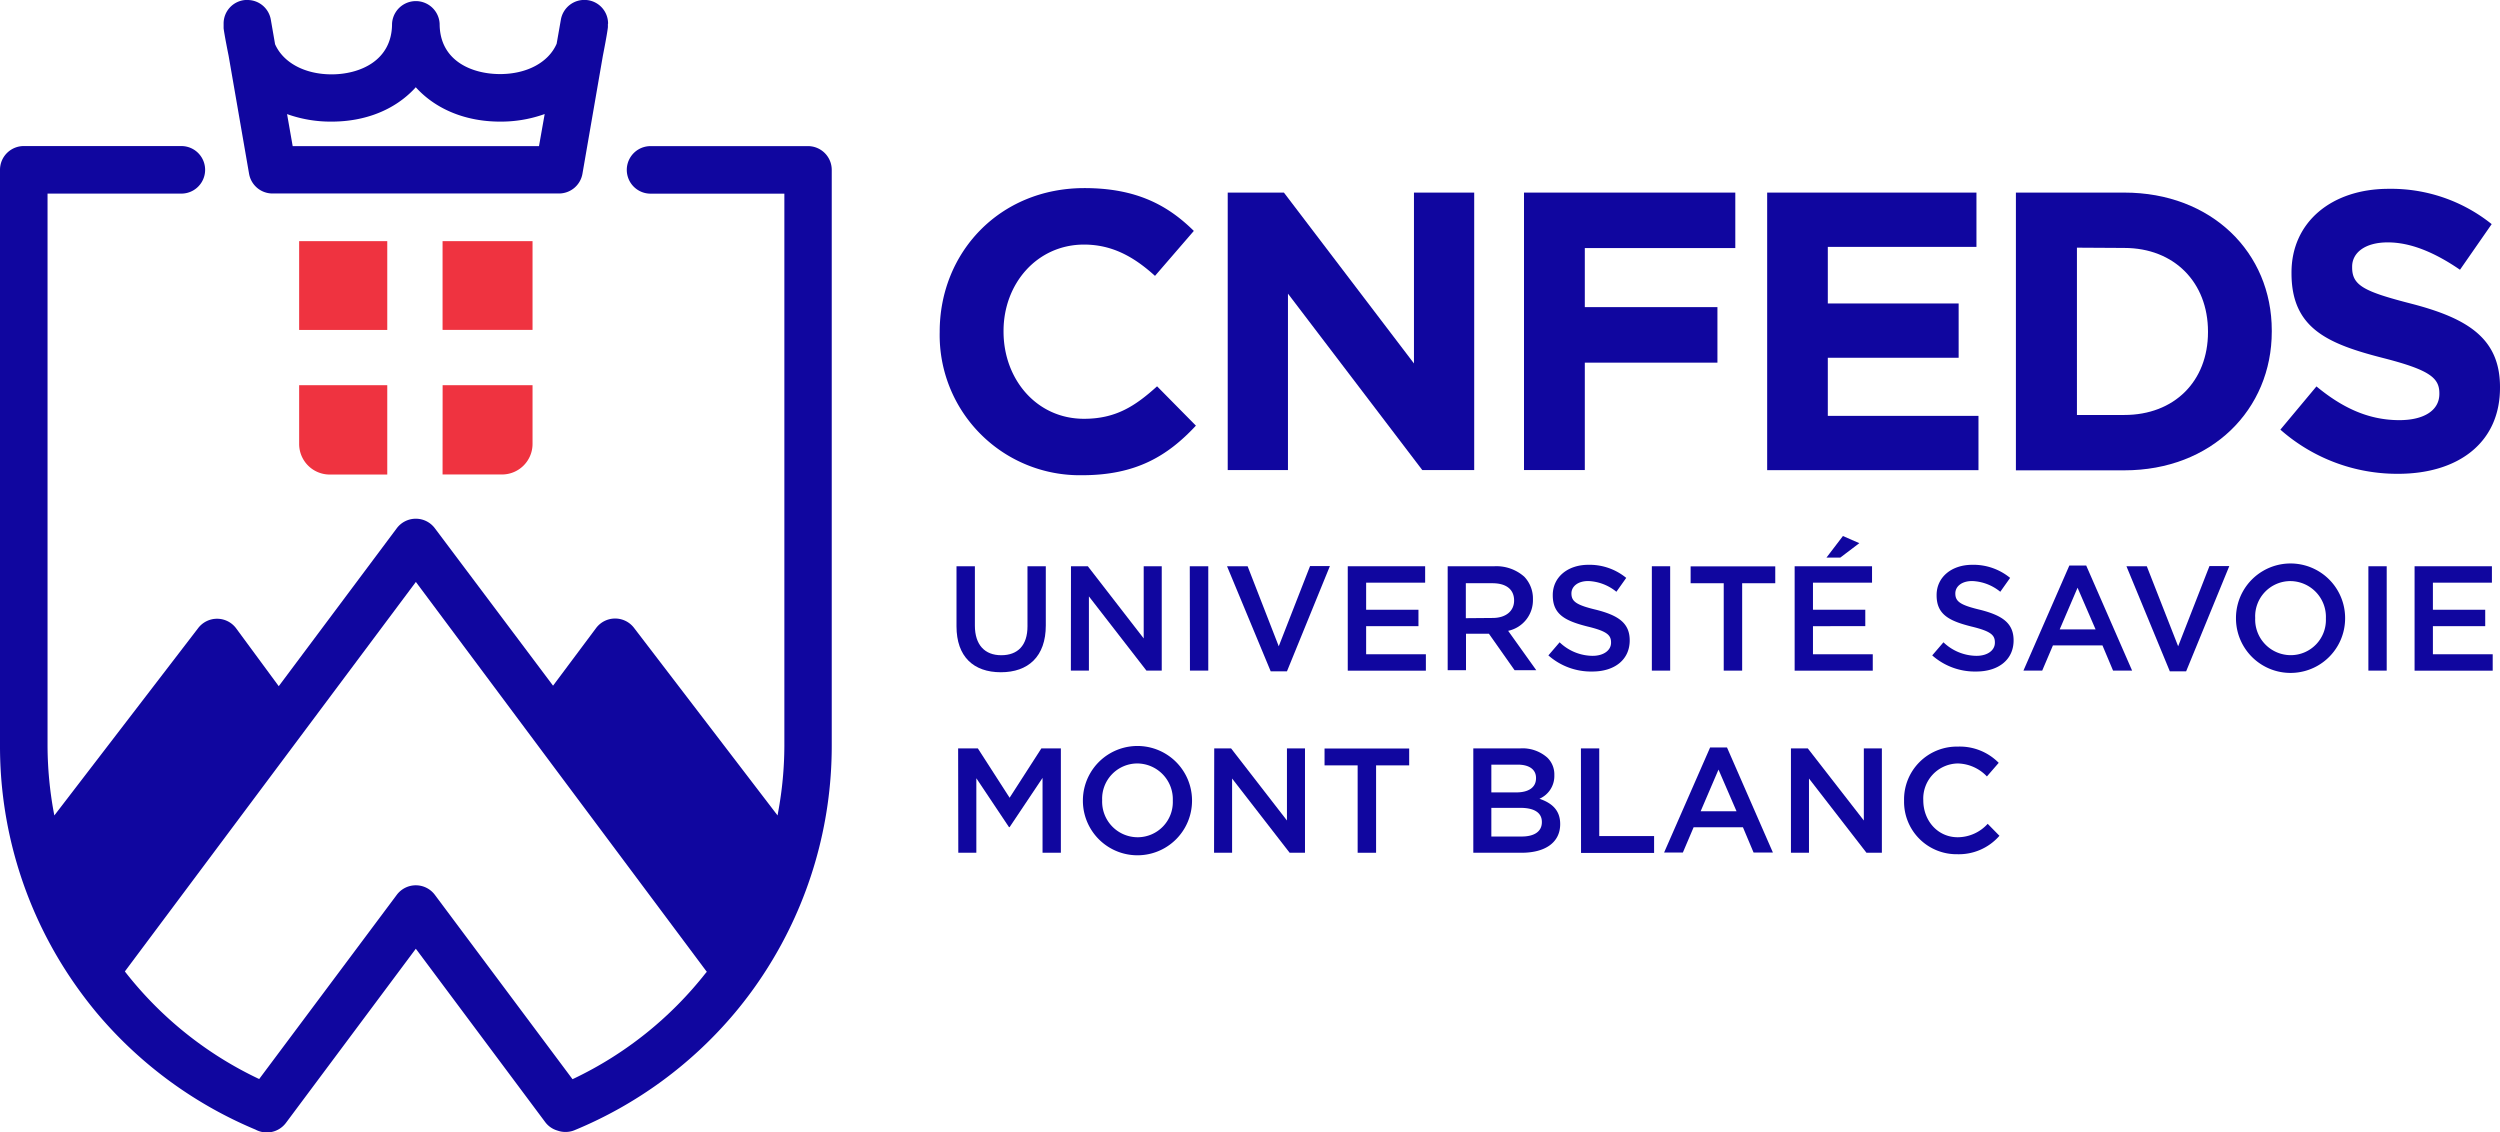
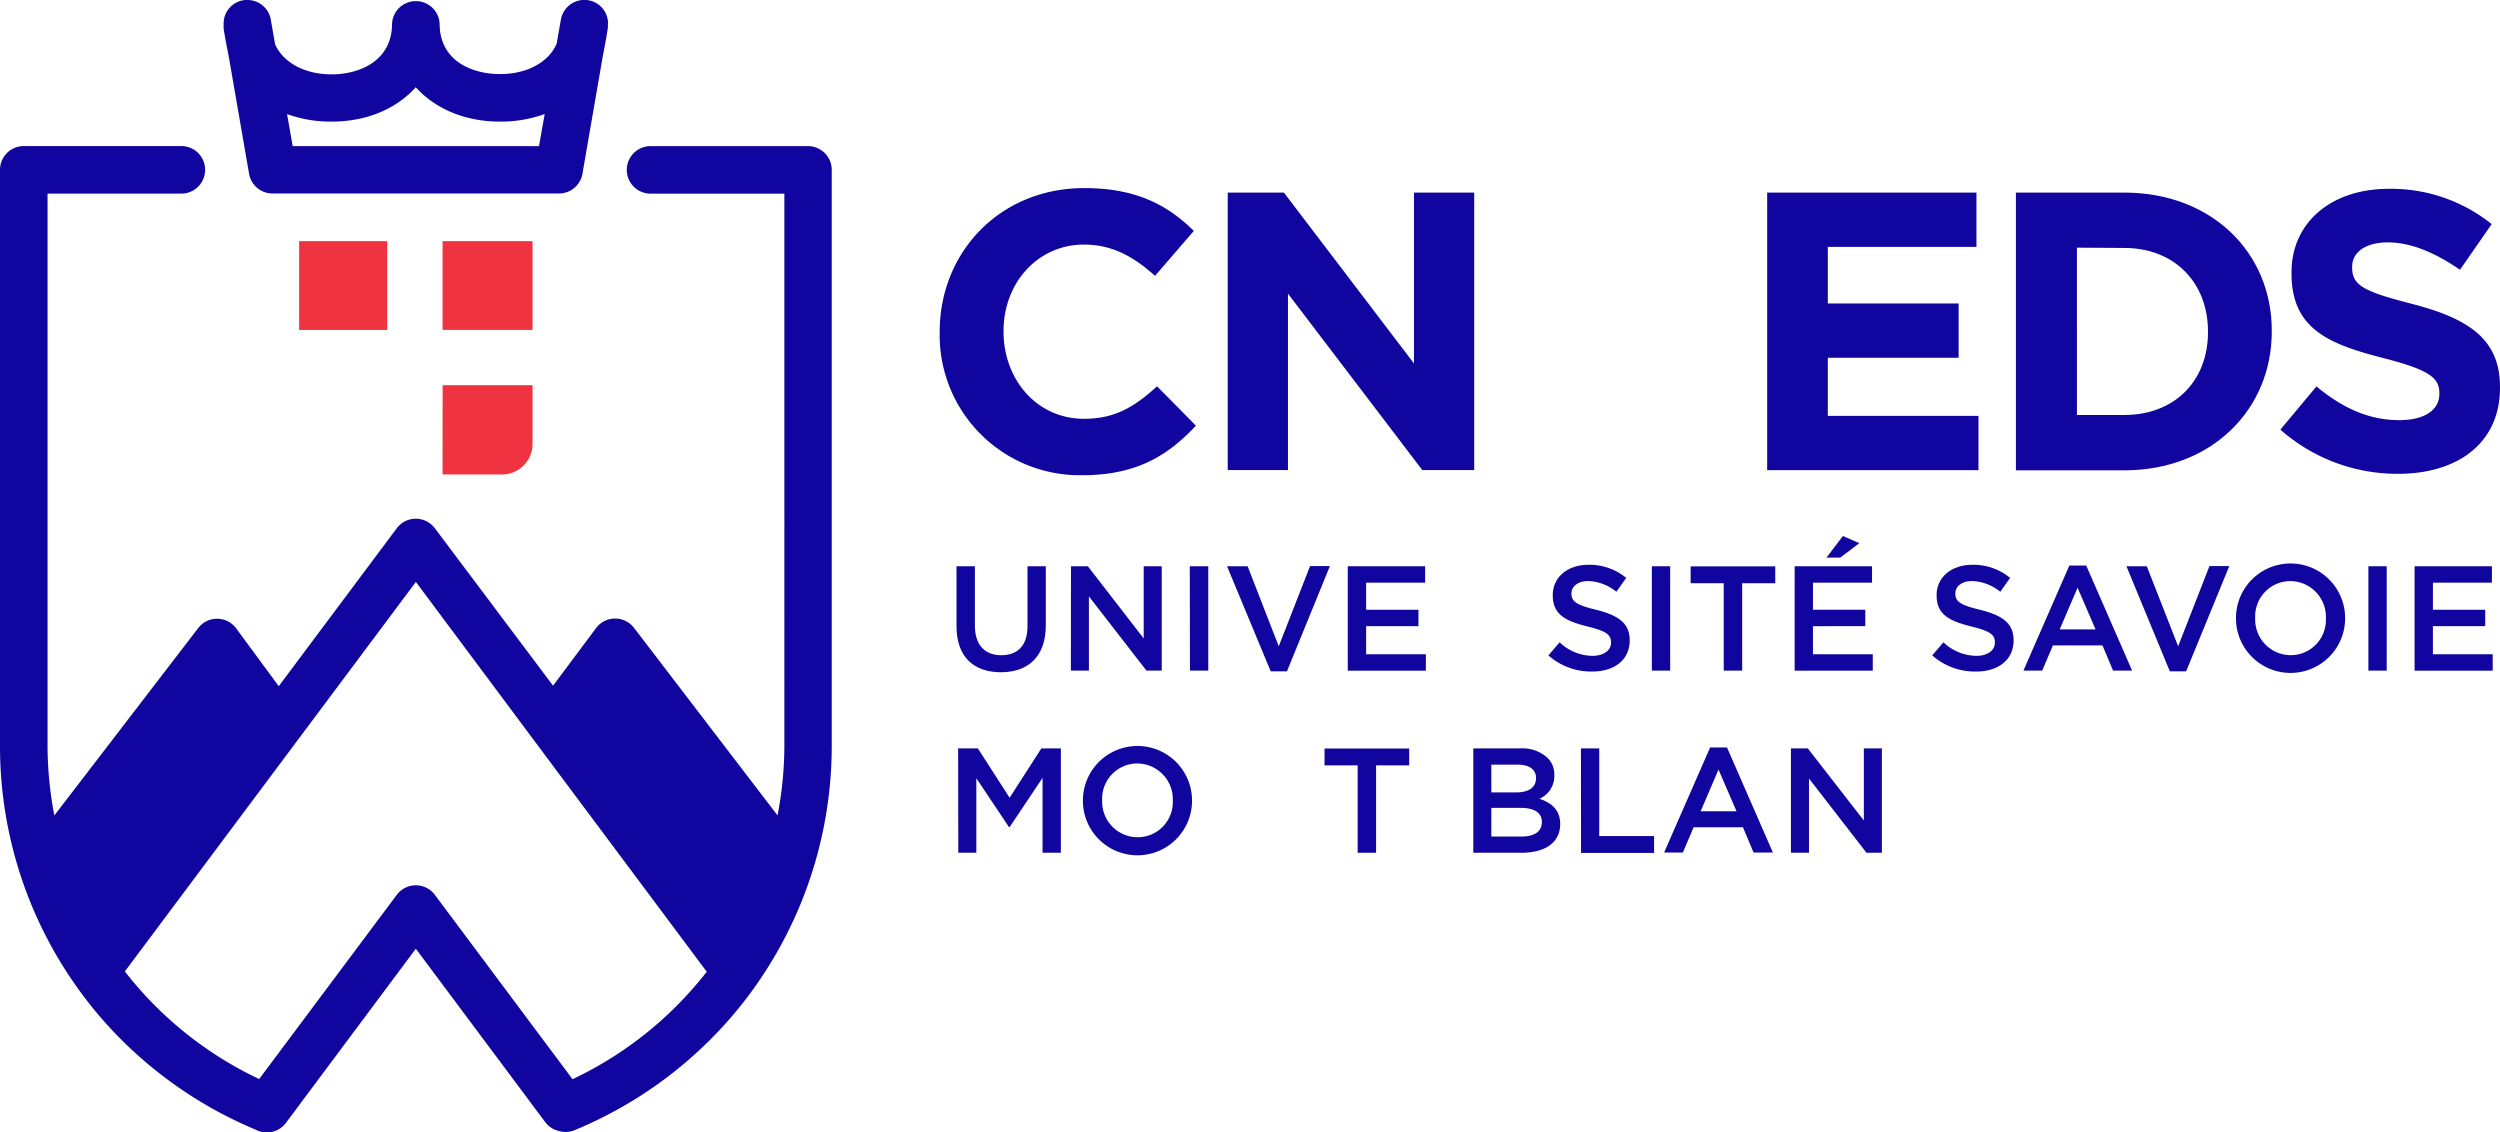
<svg xmlns="http://www.w3.org/2000/svg" id="Calque_1" data-name="Calque 1" viewBox="0 0 444.85 201.5">
  <defs>
    <style>.cls-1{fill:#ef3340;}.cls-2{fill:#10069f;}</style>
  </defs>
  <title>logo_CNFEDS_RVB</title>
-   <path class="cls-1" d="M53.23,68.54V79a5.44,5.44,0,0,0,5.44,5.44H68.91V68.54Z" />
  <path class="cls-1" d="M78.75,84.43H89.31A5.44,5.44,0,0,0,94.76,79V68.54h-16Z" />
  <polygon class="cls-1" points="68.91 42.91 60.48 42.91 58.67 42.91 53.23 42.91 53.23 48.35 53.23 52.28 53.23 58.71 68.91 58.71 68.91 42.91" />
  <polygon class="cls-1" points="94.76 58.7 94.76 48.35 94.76 42.91 89.31 42.91 87.5 42.91 78.75 42.91 78.75 58.7 94.76 58.7" />
  <path class="cls-2" d="M143.76,26h-28a4.23,4.23,0,0,0,0,8.46h23.81V132.7a66,66,0,0,1-1.1,11.77l-.11.63-25.53-33.36a4.23,4.23,0,0,0-6.75,0l-7.67,10.27L77.38,94a4.23,4.23,0,0,0-6.78,0l-21,28.1L42,111.78a4.23,4.23,0,0,0-6.75,0L9.67,145.1l-.12-.63A66.88,66.88,0,0,1,8.46,132.7V34.45H32.27a4.23,4.23,0,0,0,0-8.46h-28A4.23,4.23,0,0,0,0,30.22V132.7a73.9,73.9,0,0,0,11.64,39.91,75.92,75.92,0,0,0,5.55,7.59A74.41,74.41,0,0,0,45.46,201a4.25,4.25,0,0,0,5.41-1.18l23.12-31,.23.3L97,199.65a4.15,4.15,0,0,0,2.18,1.52l.25.08a4,4,0,0,0,1.2.17,4.11,4.11,0,0,0,1.62-.32,74.24,74.24,0,0,0,28.53-20.9,72.59,72.59,0,0,0,5.56-7.59A74,74,0,0,0,148,132.7V30.22A4.23,4.23,0,0,0,143.76,26M125.64,173.06a65.93,65.93,0,0,1-23.55,18.87l-.22.1-.14-.19L77.38,159.23a4.23,4.23,0,0,0-6.78,0L46.12,192l-.22-.1a65.93,65.93,0,0,1-23.55-18.87l-.13-.17.13-.18L74,103.55l24.61,33,27.17,36.39Z" />
  <path class="cls-2" d="M108.2,4.23A4.2,4.2,0,0,0,104.33,0,4.24,4.24,0,0,0,99.8,3.51l-.75,4.27c-1.44,3.33-5.3,5.4-10.07,5.4-5,0-10.75-2.34-10.75-8.95a4.24,4.24,0,0,0-8.47,0c0,6.61-5.79,9-10.75,9-4.77,0-8.63-2.07-10.08-5.4l0-.06-.73-4.21A4.21,4.21,0,0,0,44,0a2.11,2.11,0,0,0-.35,0,4.19,4.19,0,0,0-3.86,4.21c0,.28,0,.55,0,.82.13,1.09.76,4.26.89,4.89v0l3.64,21a4.23,4.23,0,0,0,4.17,3.51H99.47a4.24,4.24,0,0,0,4.17-3.51L107.26,10v0c.12-.63.79-4,.91-5.17,0-.2,0-.39,0-.59M95.91,26H52.08l-1-5.7.46.16A23,23,0,0,0,59,21.64c6,0,11.22-2.09,14.78-5.89l.2-.23.21.23C77.76,19.55,83,21.64,89,21.64a23,23,0,0,0,7.46-1.19l.46-.16Z" />
  <path class="cls-2" d="M170.2,111.45V100.76h3.27v10.56c0,3.44,1.77,5.27,4.69,5.27s4.67-1.72,4.67-5.14V100.76h3.26v10.53c0,5.54-3.13,8.33-8,8.33S170.2,116.83,170.2,111.45Z" />
  <path class="cls-2" d="M190.57,100.76h3l9.94,12.84V100.76h3.21v18.57H204l-10.24-13.21v13.21h-3.21Z" />
  <path class="cls-2" d="M211.71,100.76H215v18.57h-3.26Z" />
  <path class="cls-2" d="M218.34,100.76H222L227.54,115l5.57-14.27h3.53L229,119.46h-2.89Z" />
  <path class="cls-2" d="M239.82,100.76h13.77v2.92h-10.5v4.82h9.31v2.92h-9.31v5h10.63v2.92h-13.9Z" />
-   <path class="cls-2" d="M257.6,100.76h8.27a7.49,7.49,0,0,1,5.36,1.86,5.61,5.61,0,0,1,1.54,4v0a5.57,5.57,0,0,1-4.41,5.63l5,7H269.5l-4.56-6.48h-4.08v6.48H257.6Zm8,9.2c2.34,0,3.82-1.22,3.82-3.1v0c0-2-1.43-3.08-3.85-3.08h-4.74V110Z" />
  <path class="cls-2" d="M275.52,116.62l2-2.33a8.57,8.57,0,0,0,5.86,2.41c2,0,3.29-1,3.29-2.33v-.06c0-1.32-.75-2-4.19-2.83-3.95-1-6.18-2.13-6.18-5.55v-.05c0-3.18,2.65-5.38,6.34-5.38a10.28,10.28,0,0,1,6.73,2.33l-1.75,2.47a8.4,8.4,0,0,0-5-1.91c-1.91,0-3,1-3,2.2v0c0,1.43.85,2.07,4.43,2.92,3.92,1,5.94,2.36,5.94,5.44v0c0,3.47-2.73,5.54-6.63,5.54A11.45,11.45,0,0,1,275.52,116.62Z" />
  <path class="cls-2" d="M293.93,100.76h3.26v18.57h-3.26Z" />
  <path class="cls-2" d="M306.72,103.78h-5.89v-3h15.06v3H310v15.55h-3.28Z" />
  <path class="cls-2" d="M319.34,100.76h13.77v2.92H322.6v4.82h9.31v2.92H322.6v5h10.64v2.92h-13.9Zm8.59-5.38,2.92,1.27-3.39,2.57H325Z" />
  <path class="cls-2" d="M343.82,116.62l2-2.33a8.6,8.6,0,0,0,5.87,2.41c2,0,3.28-1,3.28-2.33v-.06c0-1.32-.74-2-4.19-2.83-3.95-1-6.18-2.13-6.18-5.55v-.05c0-3.18,2.66-5.38,6.34-5.38a10.29,10.29,0,0,1,6.74,2.33l-1.75,2.47a8.4,8.4,0,0,0-5-1.91c-1.91,0-3,1-3,2.2v0c0,1.43.84,2.07,4.43,2.92,3.92,1,5.94,2.36,5.94,5.44v0c0,3.47-2.74,5.54-6.63,5.54A11.45,11.45,0,0,1,343.82,116.62Z" />
  <path class="cls-2" d="M368.22,100.63h3l8.17,18.7H376l-1.89-4.49H365.3l-1.91,4.49h-3.34ZM372.89,112l-3.21-7.42L366.5,112Z" />
  <path class="cls-2" d="M378.38,100.76H382L387.58,115l5.57-14.27h3.53L389,119.46H386.1Z" />
  <path class="cls-2" d="M397.87,110.1V110a9.71,9.71,0,0,1,19.42-.05V110a9.71,9.71,0,0,1-19.42.06Zm16,0V110a6.37,6.37,0,0,0-6.32-6.6,6.27,6.27,0,0,0-6.26,6.55V110a6.34,6.34,0,0,0,6.32,6.58A6.26,6.26,0,0,0,413.87,110.1Z" />
  <path class="cls-2" d="M421.43,100.76h3.26v18.57h-3.26Z" />
  <path class="cls-2" d="M429.65,100.76h13.76v2.92h-10.5v4.82h9.31v2.92h-9.31v5h10.64v2.92h-13.9Z" />
  <path class="cls-2" d="M170.49,133.17H174l5.65,8.78,5.65-8.78h3.47v18.57h-3.26V138.42l-5.86,8.76h-.11l-5.81-8.7v13.26h-3.21Z" />
  <path class="cls-2" d="M192.69,142.51v-.06a9.71,9.71,0,0,1,19.42,0v0a9.71,9.71,0,0,1-19.42.06Zm16,0v-.06a6.37,6.37,0,0,0-6.32-6.6,6.27,6.27,0,0,0-6.25,6.55v0a6.33,6.33,0,0,0,6.31,6.58A6.26,6.26,0,0,0,208.69,142.51Z" />
-   <path class="cls-2" d="M216.06,133.17h3L229,146V133.17h3.21v18.57h-2.73l-10.24-13.21v13.21h-3.21Z" />
  <path class="cls-2" d="M241.58,136.19h-5.89v-3h15.06v3h-5.89v15.55h-3.28Z" />
  <path class="cls-2" d="M262.16,133.17h8.33a6.66,6.66,0,0,1,4.85,1.65,4.15,4.15,0,0,1,1.24,3.07V138a4.41,4.41,0,0,1-2.65,4.13c2.18.75,3.69,2,3.69,4.51v0c0,3.32-2.73,5.1-6.87,5.1h-8.59Zm11.16,5.25c0-1.46-1.16-2.36-3.26-2.36h-4.69V141h4.45c2.1,0,3.5-.83,3.5-2.52Zm-2.78,5.33h-5.17v5.1h5.41c2.22,0,3.58-.88,3.58-2.55v-.05C274.36,144.68,273.11,143.75,270.54,143.75Z" />
  <path class="cls-2" d="M281.31,133.17h3.26v15.6h9.76v3h-13Z" />
  <path class="cls-2" d="M304.3,133h3l8.17,18.7h-3.44l-1.89-4.49h-8.78l-1.91,4.49h-3.34ZM309,144.36l-3.21-7.42-3.18,7.42Z" />
  <path class="cls-2" d="M318.68,133.17h3L331.65,146V133.17h3.21v18.57h-2.74l-10.23-13.21v13.21h-3.21Z" />
-   <path class="cls-2" d="M338.81,142.51v-.06a9.4,9.4,0,0,1,9.57-9.6,9.72,9.72,0,0,1,7.27,2.89l-2.1,2.42a7.36,7.36,0,0,0-5.19-2.31,6.25,6.25,0,0,0-6.13,6.55v0c0,3.64,2.57,6.58,6.13,6.58a7.23,7.23,0,0,0,5.33-2.39l2.09,2.13a9.58,9.58,0,0,1-7.53,3.28A9.33,9.33,0,0,1,338.81,142.51Z" />
  <path class="cls-2" d="M167.21,59.1V59c0-14,10.59-25.53,25.75-25.53,9.31,0,14.89,3.1,19.47,7.62l-6.91,8c-3.81-3.46-7.69-5.57-12.63-5.57-8.32,0-14.32,6.91-14.32,15.37V59c0,8.47,5.86,15.52,14.32,15.52,5.64,0,9.1-2.25,13-5.78l6.91,7c-5.07,5.44-10.72,8.82-20.24,8.82A24.93,24.93,0,0,1,167.21,59.1Z" />
  <path class="cls-2" d="M218.46,34.27h10l23.14,30.4V34.27h10.72V83.64h-9.24L229.18,52.25V83.64H218.46Z" />
-   <path class="cls-2" d="M271.18,34.27h37.6v9.87H282V54.65H305.6v9.88H282V83.64H271.18Z" />
  <path class="cls-2" d="M314.45,34.27h37.24v9.66H325.24V54h23.28v9.66H325.24V74h26.81v9.66h-37.6Z" />
  <path class="cls-2" d="M358.71,34.27H378c15.52,0,26.24,10.65,26.24,24.54V59c0,13.9-10.72,24.69-26.24,24.69H358.71Zm10.86,9.8V73.84H378c8.89,0,14.89-6,14.89-14.74V59c0-8.74-6-14.88-14.89-14.88Z" />
  <path class="cls-2" d="M405.77,76.45l6.42-7.69c4.45,3.67,9.1,6,14.75,6,4.44,0,7.12-1.77,7.12-4.66V70c0-2.75-1.69-4.16-9.95-6.28-9.94-2.54-16.36-5.29-16.36-15.09v-.15c0-9,7.19-14.88,17.28-14.88a28.58,28.58,0,0,1,18.34,6.28L437.73,48c-4.38-3-8.68-4.87-12.84-4.87s-6.35,1.91-6.35,4.31v.14c0,3.24,2.12,4.3,10.65,6.49,10,2.61,15.66,6.2,15.66,14.81V69c0,9.81-7.48,15.31-18.13,15.31A31.44,31.44,0,0,1,405.77,76.45Z" />
</svg>